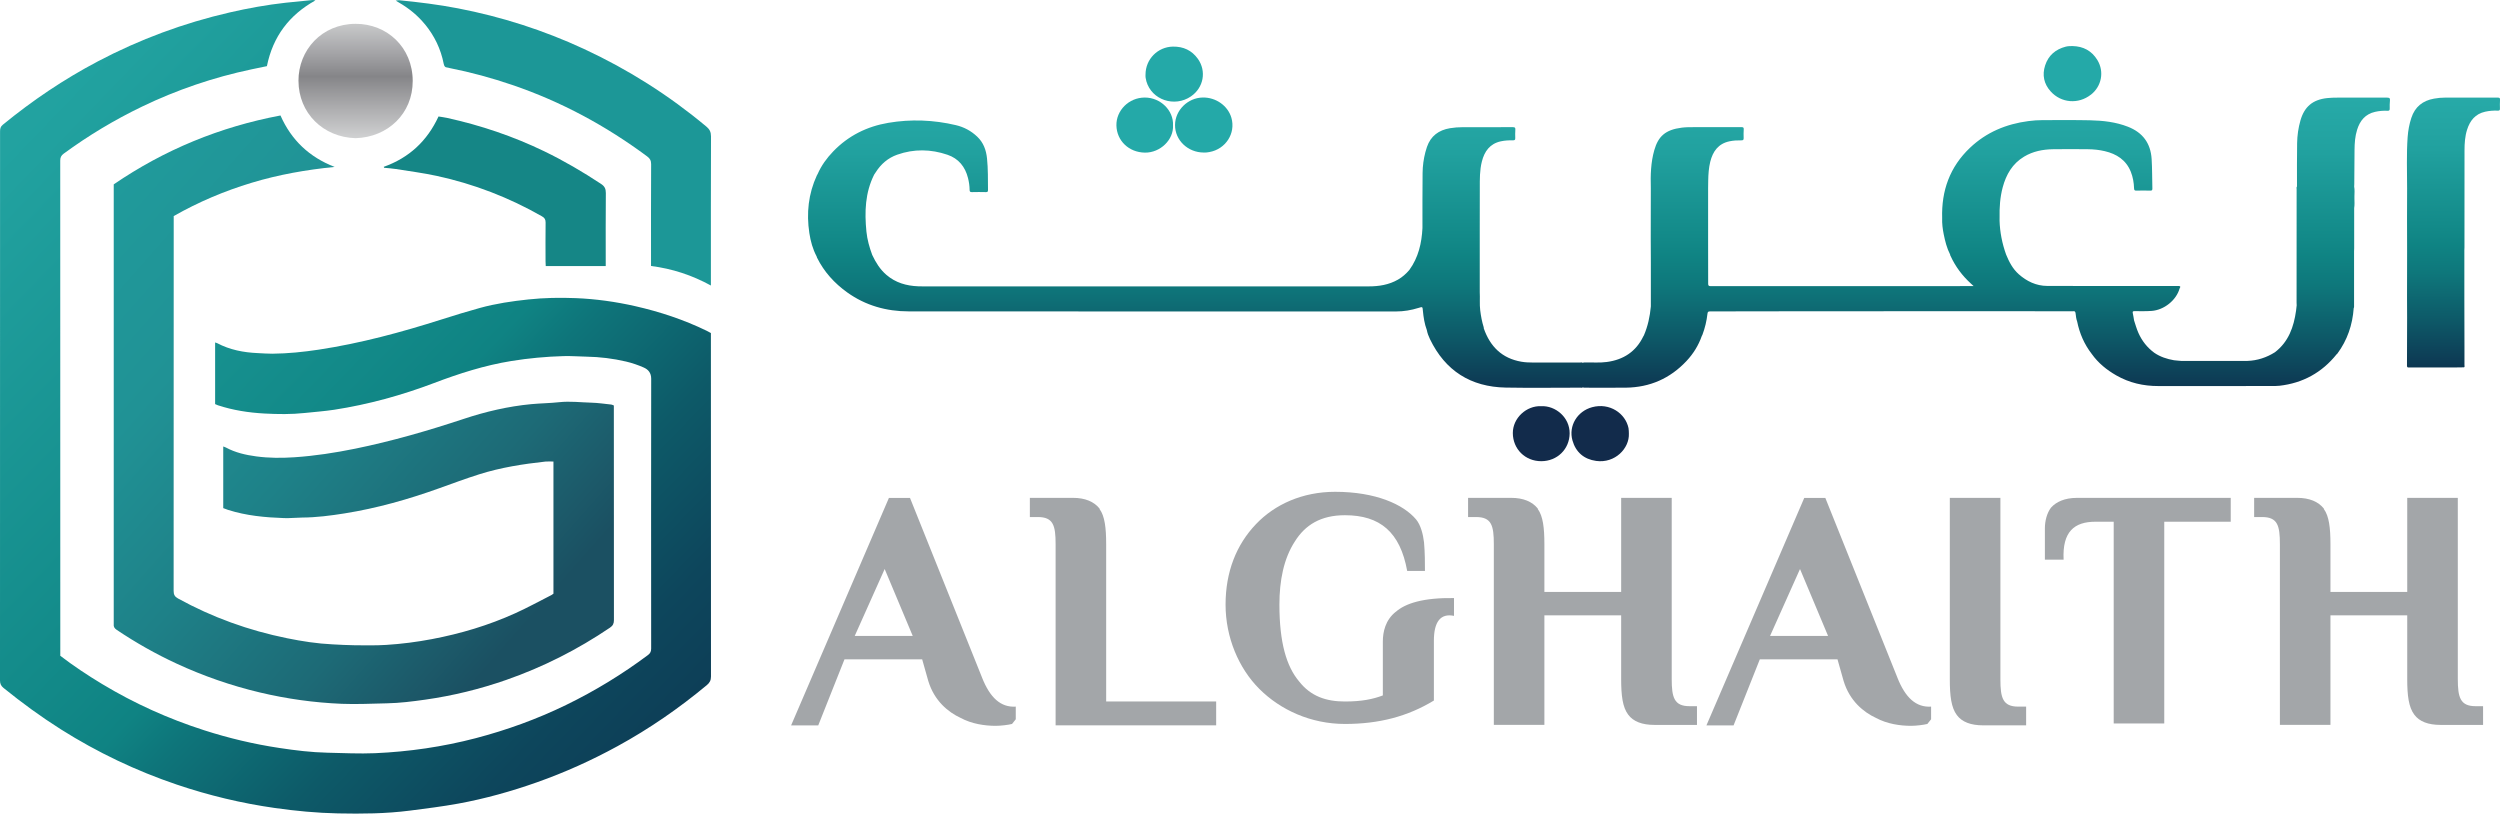
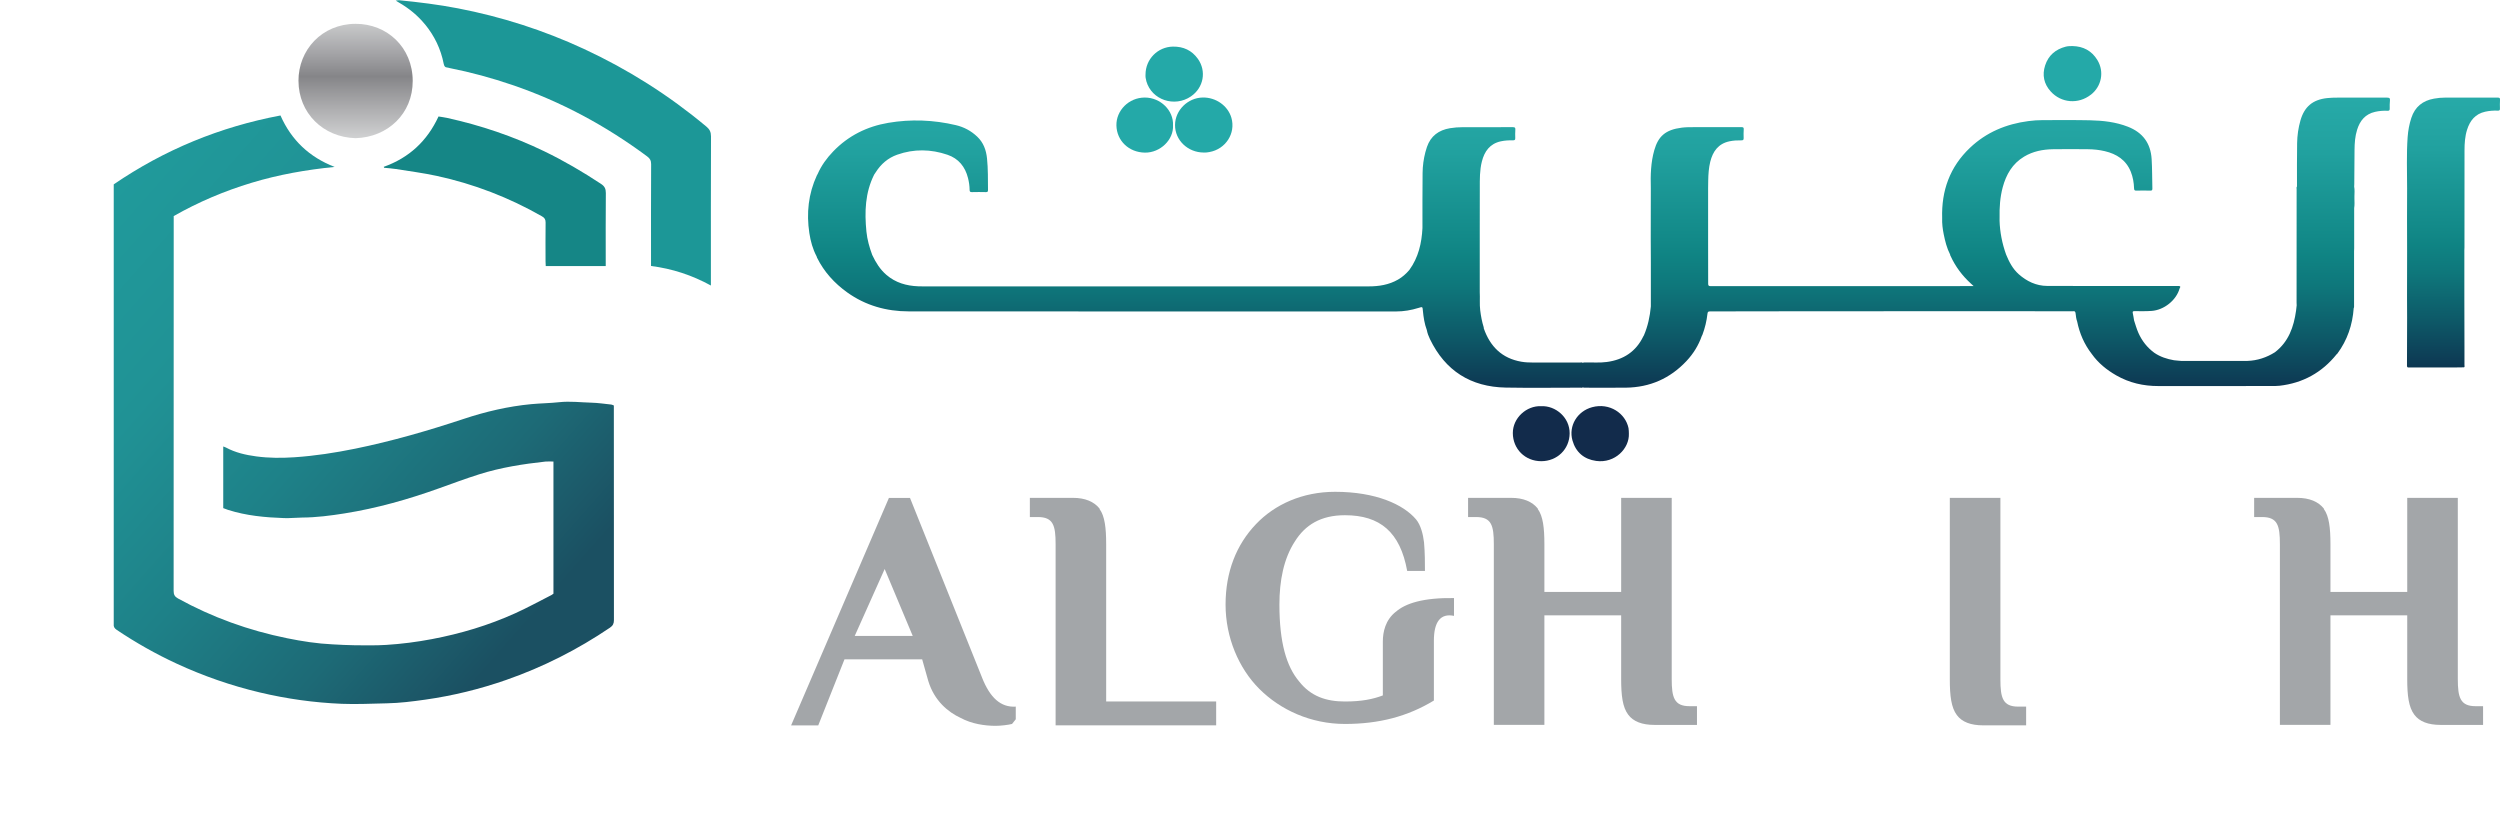
<svg xmlns="http://www.w3.org/2000/svg" xmlns:xlink="http://www.w3.org/1999/xlink" id="Layer_2" data-name="Layer 2" viewBox="0 0 917.29 298.53">
  <defs>
    <style> .cls-1 { fill: url(#linear-gradient-2); } .cls-2 { fill: #24a9a8; } .cls-3 { fill: url(#radial-gradient); } .cls-4 { fill: url(#linear-gradient-5); } .cls-5 { fill: #158686; } .cls-6 { fill: #122b4b; } .cls-7 { fill: url(#linear-gradient-3); } .cls-8 { fill: #a3a6a9; } .cls-9 { fill: url(#linear-gradient); } .cls-10 { fill: url(#linear-gradient-4); } </style>
    <linearGradient id="linear-gradient" x1="277.62" y1="328.84" x2="-59.12" y2="3.65" gradientUnits="userSpaceOnUse">
      <stop offset="0" stop-color="#0d3752" />
      <stop offset=".1" stop-color="#0d3a54" />
      <stop offset=".21" stop-color="#0d465c" />
      <stop offset=".31" stop-color="#0d5a68" />
      <stop offset=".41" stop-color="#0e757a" />
      <stop offset=".45" stop-color="#0f8383" />
      <stop offset=".51" stop-color="#128988" />
      <stop offset=".81" stop-color="#21a19f" />
      <stop offset="1" stop-color="#27aaa8" />
    </linearGradient>
    <linearGradient id="linear-gradient-2" x1="237.76" y1="281.58" x2="-46.14" y2="30.86" gradientUnits="userSpaceOnUse">
      <stop offset=".18" stop-color="#1b5062" />
      <stop offset=".3" stop-color="#1d6a76" />
      <stop offset=".45" stop-color="#1e8188" />
      <stop offset=".6" stop-color="#209295" />
      <stop offset=".78" stop-color="#209b9c" />
      <stop offset="1" stop-color="#219f9f" />
    </linearGradient>
    <radialGradient id="radial-gradient" cx="216.1" cy="59.47" fx="113.8" fy="66.39" r="102.53" gradientUnits="userSpaceOnUse">
      <stop offset=".19" stop-color="#136b73" />
      <stop offset=".6" stop-color="#188387" />
      <stop offset="1" stop-color="#1c9797" />
    </radialGradient>
    <linearGradient id="linear-gradient-3" x1="130.48" y1="50.7" x2="130.48" y2="8.74" gradientUnits="userSpaceOnUse">
      <stop offset="0" stop-color="#d0d1d2" />
      <stop offset=".27" stop-color="#acacae" />
      <stop offset=".54" stop-color="#858588" />
      <stop offset=".75" stop-color="#a5a5a8" />
      <stop offset="1" stop-color="#c8c9ca" />
    </linearGradient>
    <linearGradient id="linear-gradient-4" x1="900.21" y1="134.83" x2="900.21" y2="35.81" gradientUnits="userSpaceOnUse">
      <stop offset="0" stop-color="#0d3752" />
      <stop offset=".17" stop-color="#0d5867" />
      <stop offset=".35" stop-color="#0e777b" />
      <stop offset=".45" stop-color="#0f8383" />
      <stop offset=".51" stop-color="#128988" />
      <stop offset=".81" stop-color="#21a19f" />
      <stop offset="1" stop-color="#27aaa8" />
    </linearGradient>
    <linearGradient id="linear-gradient-5" x1="586.69" y1="142.27" x2="586.69" y2="35.8" xlink:href="#linear-gradient-4" />
  </defs>
  <g id="page_1" data-name="page 1">
    <g>
      <g>
-         <path class="cls-9" d="m260.86,122.21c-.63-.34-1.12-.62-1.63-.87-8.35-4.05-17.09-6.94-26.13-9-7.18-1.63-14.46-2.65-21.8-2.95-5.8-.23-11.62-.14-17.42.48-6.02.64-11.98,1.51-17.81,3.12-4.67,1.29-9.3,2.71-13.91,4.18-14.84,4.72-29.83,8.79-45.26,11.13-5.63.85-11.29,1.43-16.99,1.48-1.76.01-3.52-.14-5.29-.22-5.24-.22-10.29-1.19-14.98-3.67-.19-.1-.4-.14-.71-.24v22.62c.41.18.72.33,1.04.44,5.56,1.82,11.3,2.71,17.11,3.02,4.9.26,9.8.33,14.7-.2,3.62-.39,7.26-.64,10.86-1.19,12.54-1.94,24.73-5.3,36.59-9.79,9.24-3.51,18.6-6.5,28.38-8.09,6.36-1.03,12.76-1.62,19.19-1.8,2.79-.08,5.58.15,8.37.2,4.92.09,9.77.68,14.55,1.8,2.21.52,4.38,1.27,6.46,2.18,1.67.73,2.75,1.97,2.75,4.11-.05,33-.04,65.99-.01,98.99,0,1.07-.29,1.75-1.18,2.41-9.44,7.05-19.44,13.16-30.05,18.32-10.65,5.18-21.72,9.19-33.17,12.19-12.11,3.16-24.44,4.95-36.92,5.5-5.8.25-11.63-.06-17.44-.18-5.93-.13-11.8-.85-17.66-1.74-9.37-1.41-18.56-3.59-27.58-6.49-13.14-4.22-25.63-9.85-37.45-16.97-5.28-3.18-10.41-6.58-15.35-10.36,0-.52,0-1.03,0-1.54,0-60.06,0-120.11-.02-180.17,0-1.15.35-1.86,1.27-2.54,9.04-6.62,18.6-12.37,28.71-17.24,12.85-6.19,26.25-10.74,40.2-13.69,1.88-.4,3.77-.78,5.65-1.17,2.19-10.86,8.19-18.79,17.8-24.12-.48-.13-.87-.16-1.24-.12-3.23.32-6.45.62-9.68.97-6.91.77-13.75,2-20.52,3.56-16.92,3.9-33.07,9.88-48.43,17.98-12.41,6.54-23.97,14.33-34.82,23.22C.16,46.46.01,47.25.02,48.26.03,115.39.03,182.53,0,249.67c0,1.21.37,1.99,1.29,2.74,6.74,5.46,13.73,10.57,21.07,15.21,13.37,8.44,27.54,15.19,42.51,20.26,11.74,3.97,23.73,6.85,36.01,8.59,7.68,1.09,15.38,1.82,23.12,1.98,8.78.18,17.56.11,26.29-1.01,5.98-.77,11.98-1.51,17.9-2.59,9.82-1.8,19.42-4.49,28.84-7.82,10.24-3.62,20.1-8.07,29.61-13.28,11.65-6.37,22.51-13.89,32.71-22.37,1.05-.87,1.52-1.75,1.52-3.16-.04-41.39-.03-82.78-.03-124.17v-1.84Z" />
        <path class="cls-1" d="m63.7,79.3c9.14-5.2,18.67-9.23,28.64-12.24,9.92-3,20.07-4.78,30.44-5.81-9.24-3.58-15.87-9.8-19.87-18.88-22.21,4.19-42.55,12.55-61.18,25.28v160.48c0,.29.03.57,0,.86-.12.95.26,1.55,1.07,2.1,7.02,4.72,14.36,8.87,22.04,12.42,9.8,4.53,19.96,8.06,30.48,10.56,9.89,2.35,19.92,3.75,30.06,4.17,5.52.23,11.05-.08,16.58-.18,4.73-.09,9.42-.69,14.1-1.35,10.13-1.44,20.01-3.86,29.67-7.23,13.55-4.72,26.21-11.15,38.08-19.18,1.07-.73,1.45-1.49,1.45-2.78-.04-25.63-.03-51.27-.03-76.9v-1.84c-.41-.15-.67-.31-.94-.34-2.43-.25-4.86-.63-7.3-.69-3.92-.1-7.83-.61-11.77-.18-3.45.38-6.93.4-10.39.73-8.43.81-16.62,2.73-24.65,5.39-13.1,4.34-26.33,8.18-39.86,10.94-7.37,1.5-14.79,2.65-22.3,3.15-4.66.31-9.35.31-14-.32-3.86-.52-7.63-1.37-11.1-3.24-.28-.15-.6-.24-1.01-.4v22.62c.61.22,1.18.46,1.77.65,6.68,2.13,13.59,2.77,20.55,3.01,2.21.08,4.44-.18,6.66-.2,5.2-.03,10.34-.7,15.46-1.51,11.91-1.89,23.47-5.17,34.81-9.24,4.88-1.75,9.74-3.56,14.68-5.12,7.9-2.5,16.06-3.77,24.28-4.67.94-.1,1.9-.01,2.95-.01v48.49c-.25.17-.47.36-.72.49-4.42,2.24-8.77,4.64-13.29,6.68-9.8,4.44-20.05,7.5-30.62,9.5-5.54,1.05-11.13,1.77-16.75,2.12-3.8.23-7.61.17-11.42.13-2.73-.02-5.46-.2-8.19-.33-5.65-.26-11.22-1.13-16.74-2.25-14.06-2.85-27.42-7.65-40.01-14.58-1.23-.68-1.62-1.42-1.62-2.78.03-45.21.03-90.43.03-135.64v-1.88Z" />
        <path class="cls-3" d="m155.9,8.88c3.51,4.27,5.84,9.1,6.9,14.52.17.87.49,1.35,1.39,1.39.28.01.55.14.83.19,7.78,1.54,15.41,3.62,22.92,6.18,17.92,6.1,34.36,14.97,49.53,26.24.98.73,1.45,1.49,1.44,2.82-.07,11.76-.04,23.52-.04,35.28v2.09c7.78,1,14.93,3.32,21.97,7.17v-2.47c0-17.41-.03-34.83.04-52.24,0-1.6-.49-2.6-1.68-3.59-13.73-11.48-28.71-20.98-44.95-28.51-14.81-6.87-30.23-11.81-46.26-14.9-7.1-1.37-14.27-2.25-21.46-2.96-.34-.03-.69.06-1.33.13.6.37.88.55,1.17.71,3.64,2.1,6.85,4.7,9.52,7.96Z" />
        <path class="cls-5" d="m220.55,67.49c-6.72-4.44-13.64-8.49-20.89-12-11.4-5.51-23.3-9.51-35.64-12.23-1.03-.23-2.08-.35-3.12-.52-4.19,9.05-10.84,15.17-20.09,18.47.04.12.08.23.12.35,1.45.15,2.91.23,4.35.46,5,.8,10.03,1.45,14.97,2.52,13.63,2.95,26.5,7.92,38.62,14.84.98.56,1.33,1.16,1.32,2.28-.06,4.74-.03,9.47-.02,14.21,0,.6.05,1.2.07,1.75h22.01v-1.98c0-8.27-.04-16.55.04-24.82.01-1.54-.44-2.47-1.73-3.32Z" />
        <path class="cls-7" d="m109.52,29.68c.02,11.76,8.99,20.69,20.96,21.02,11.78-.34,20.99-8.98,20.95-21.02-.04-12.34-9.44-20.97-20.96-20.94-12.42.04-20.98,9.62-20.96,20.94Z" />
      </g>
      <g>
        <path class="cls-10" d="m916.41,35.81c-6.38.02-12.77.03-19.15,0-1.41,0-2.8.13-4.19.38-4.14.74-6.97,3-8.31,7.06-.76,2.31-1.19,4.68-1.36,7.07-.45,6.28-.19,12.57-.19,18.85,0,3.65-.03,7.3-.03,10.95,0,4.05.02,8.09.03,12.14h0,0c-.01,5.51-.03,11.02-.03,16.52,0,2.62.02,5.23.03,7.85-.01,5.86,0,11.72-.05,17.58,0,.69.36.62.79.62,5.53,0,11.06,0,16.58,0,1.19,0,2.38-.03,3.57-.05h0s0,0,0,0c.32-.23.15-.56.15-.84.02-2.25,0-4.51,0-6.76-.01-6.03-.03-12.06-.04-18.09,0-5.74,0-11.49,0-17.23,0,0,0,0,0,0,0,0,0,0,0,0,.01-.37.04-.73.04-1.1,0-11.87,0-23.75.02-35.62,0-2.53.16-5.07.93-7.51,1.05-3.36,3.01-5.83,6.63-6.64,1.53-.34,3.08-.46,4.64-.39.58.03.82-.13.8-.75-.04-1.07-.04-2.14.03-3.2.05-.72-.23-.84-.88-.84Z" />
        <path class="cls-4" d="m875.95,35.8c-6.08.03-12.16.02-18.24.02-1.28,0-2.56.03-3.84.17-5.27.57-8.34,3.12-9.8,8.2-.78,2.71-1.17,5.5-1.22,8.3-.1,5.31-.04,10.62-.05,15.93,0,0,0,0,0,0-.27.32-.13.7-.13,1.05-.01,13.88-.02,27.75-.02,41.63,0,.3.03.61.04.91-.08.66-.14,1.33-.23,1.99-.84,5.97-2.74,11.41-7.76,15.25-3.07,1.93-6.4,3.04-10.04,3.17-2.2,0-4.4,0-6.6,0-.06,0-.13,0-.19,0-5.87,0-11.73,0-17.6,0-.86-.12-1.73-.09-2.6-.24-2.6-.45-5.05-1.25-7.24-2.75-2.58-1.9-4.49-4.33-5.8-7.25-.67-1.5-1.1-3.08-1.61-4.63-.15-.87-.26-1.75-.46-2.6-.14-.61-.01-.8.63-.79,2.08.02,4.15.06,6.23-.08,4.59-.31,9.09-3.9,10.31-8.24.58-.88.05-.91-.66-.91-15.97,0-31.95.05-47.92-.02-4.02-.02-7.52-1.69-10.49-4.34-2.18-1.95-3.51-4.52-4.6-7.2-1.44-4.03-2.27-8.18-2.39-12.46,0-.34.02-.67.01-1.01-.08-3.77.16-7.51,1.14-11.16,1.26-4.69,3.55-8.69,7.85-11.27,3.26-1.96,6.87-2.66,10.6-2.72,4.28-.07,8.56-.04,12.83,0,2.08.02,4.15.23,6.17.71,4.36,1.03,7.82,3.23,9.56,7.57.78,1.95,1.12,3.99,1.19,6.07.02.6.16.86.83.84,1.71-.05,3.42-.05,5.13,0,.63.02.77-.21.76-.78-.1-3.6-.05-7.2-.27-10.8-.36-5.84-3.3-9.75-8.69-11.86-4.47-1.75-9.18-2.26-13.91-2.37-5.77-.13-11.55-.05-17.33-.06-1.77,0-3.54.12-5.3.36-8.15,1.07-15.42,4.09-21.43,9.8-7.39,7.01-10.5,15.74-10.2,25.79-.08,2,.18,3.98.57,5.94.52,2.56,1.15,5.09,2.35,7.43-.04.2.08.34.16.51,1.78,3.92,4.32,7.29,7.5,10.18.28.25.56.51.97.89h-.94c-31.84,0-63.69,0-95.53.02-.78,0-.94-.22-.94-.96.02-4.89,0-9.77-.02-14.66h0c0-6.78,0-13.57,0-20.35.01-.95.02-1.89.04-2.84.05-2.29.19-4.57.74-6.81.94-3.82,2.96-6.67,7.07-7.53,1.44-.3,2.91-.37,4.37-.35.65.01.84-.21.82-.84-.04-1.07-.04-2.14.03-3.2.04-.65-.18-.81-.82-.81-5.83.02-11.67.02-17.5.01-1.47,0-2.93,0-4.39.18-6.12.76-8.67,3.29-10.09,8.21-1.32,4.56-1.42,9.26-1.29,13.97-.03,14.51-.03,20.68-.03,18.5,0,2.87.02,5.74.04,8.61,0,5.44,0,10.88,0,16.31h0c-.34,3.67-1.09,7.24-2.56,10.64h0c-.06.1-.14.2-.19.31-2.71,5.63-7.29,8.61-13.4,9.43-2.58.35-5.17.12-7.76.19-.36,0-.73-.08-1.07.14-.28-.29-.63-.13-.94-.13-5.8-.01-11.6-.01-17.41,0-1.41,0-2.81-.06-4.19-.3-7.11-1.23-11.45-5.58-13.77-12.2h0c-.01-.15,0-.31-.04-.44-.64-2.03-1.02-4.11-1.28-6.22-.28-2.24-.04-4.49-.17-6.73h0c0-7.69,0-15.38,0-23.07h0c0-5.04.02-10.07.02-15.11,0-3.24-.05-6.48.75-9.65.94-3.74,2.92-6.56,6.95-7.44,1.47-.32,2.97-.4,4.46-.37.62.01.87-.15.85-.81-.04-1.04-.04-2.08.03-3.11.05-.71-.16-.91-.89-.91-6.14.03-12.28.03-18.42.01-1.56,0-3.11.12-4.65.37-4.13.69-7.08,2.83-8.47,6.88-.22.63-.41,1.27-.58,1.92-.65,2.49-.99,5.04-1.02,7.6-.08,6.75-.04,13.49-.05,20.24-.28,5.54-1.48,10.79-4.81,15.38-1.2,1.4-2.55,2.61-4.16,3.53-3.34,1.91-6.97,2.49-10.75,2.49-54.55,0-109.1,0-163.66,0-.55,0-1.1,0-1.65-.03-4.33-.17-8.3-1.31-11.65-4.19-2.34-2.01-3.92-4.56-5.21-7.32h0c-1.03-2.78-1.83-5.61-2.13-8.57-.71-7.19-.49-14.25,2.84-20.9.19-.28.38-.55.56-.83,1.92-3.05,4.53-5.3,7.92-6.49,6.12-2.16,12.31-2.05,18.41.03,4.07,1.38,6.5,4.39,7.54,8.53.36,1.42.58,2.87.59,4.34,0,.6.17.86.84.84,1.71-.05,3.42-.04,5.13,0,.59.01.79-.15.78-.76-.04-3.88.04-7.76-.36-11.62-.32-3.05-1.3-5.8-3.61-7.98-2.23-2.11-4.84-3.51-7.8-4.21-8.21-1.94-16.51-2.26-24.82-.85-7.82,1.33-14.66,4.72-20.21,10.49-2.36,2.45-4.35,5.18-5.72,8.32-.09.16-.2.3-.27.47-3.12,6.77-3.87,13.86-2.76,21.17.45,2.98,1.25,5.89,2.68,8.58h0c.04.14.06.29.13.42,2.58,5.23,6.4,9.41,11.1,12.78,6.73,4.81,14.37,6.95,22.55,6.95,59.6.05,119.2.02,178.8.03,2.84,0,5.59-.47,8.28-1.31,1.48-.46,1.44-.47,1.58,1.08.23,2.4.59,4.77,1.44,7.04.21,1.16.64,2.26,1.14,3.31,5.61,11.65,14.97,17.57,27.83,17.81,9.13.17,18.26.03,27.4.03.29,0,.61.13.87-.12.25.14.52.13.8.13,5.01,0,10.02.05,15.03-.01,8.77-.11,16.19-3.37,22.2-9.77,2.51-2.67,4.41-5.73,5.63-9.21h0c.07-.13.16-.25.21-.39.95-2.52,1.57-5.12,1.87-7.8.07-.67.31-.81.96-.81,8.64-.02,17.28-.02,25.93-.04,35.56-.06,71.12-.02,106.68-.02.18,0,.37.03.55,0,.71-.14.89.24.95.84.11,1,.22,1.99.57,2.94h0c.88,4.36,2.61,8.34,5.34,11.87,2.37,3.35,5.49,5.87,9.02,7.89,4.77,2.73,9.94,3.92,15.43,3.91,13.72-.03,27.43,0,41.15-.01,1.1,0,2.21.02,3.3-.1,8.56-.98,15.56-4.82,20.96-11.55h0c.09-.07.19-.14.26-.23,3.68-4.97,5.57-10.58,6.01-16.71.16-.25.13-.53.13-.8,0-6.71,0-13.42,0-20.14.01-.33.04-.67.04-1,0-4.91,0-9.83,0-14.74.19-1.18.11-2.37.09-3.55,0-.25,0-.5,0-.75.02-1.2.13-2.41-.09-3.61,0,0,0,0,0,0,.01-.3.04-.61.04-.91.03-4.18.05-8.36.09-12.54.02-2.51.19-5,.95-7.41,1.04-3.34,3.02-5.75,6.59-6.56,1.49-.34,3.02-.47,4.55-.39.65.03.84-.18.82-.82-.03-1,0-2.02.09-3.02.07-.76-.17-.97-.94-.97Z" />
        <path class="cls-6" d="m597.53,157.09c-1.14-5.47-6.97-9.42-13.37-7.68-5.48,1.49-8.68,6.88-7.21,12.16,1.22,4.35,4.24,6.93,8.7,7.55,6.93.96,12.24-4.62,12.01-10.02-.04-.67,0-1.34-.13-2Z" />
        <path class="cls-2" d="m767.17,34.76c3.95-3.08,4.99-8.46,2.39-12.73-2.07-3.4-5.18-5.05-9.14-5.13-.84.01-1.66.01-2.47.22-3.73.97-6.36,3.19-7.56,6.89-1.14,3.53-.45,6.79,2.04,9.54,3.87,4.29,10.17,4.77,14.73,1.2Z" />
        <path class="cls-2" d="m437,35.35c4.62-3.17,5.76-9.24,2.5-13.79-2.22-3.09-5.31-4.52-9.14-4.46-5.55.1-10.05,4.59-10.05,10.27-.06.75.07,1.62.32,2.48,1.97,6.83,10.34,9.65,16.38,5.5Z" />
        <path class="cls-2" d="m431.14,45.84c-.05,5.57,4.66,10.13,10.58,10.13.59.04,1.32-.04,2.04-.18,5.96-1.08,9.7-6.86,8.06-12.56-1.27-4.41-5.68-7.56-10.57-7.45-5.41.12-10.06,4.64-10.11,10.04Z" />
        <path class="cls-6" d="m565.52,149.03c-5.48-.24-10.46,4.38-10.44,9.88.03,5.84,4.51,10.31,10.42,10.31,5.89,0,10.38-4.43,10.43-10.2.05-5.87-5.2-10.23-10.41-9.98Z" />
        <path class="cls-2" d="m420.1,56c5.62.07,10.59-4.74,10.3-10.02.25-5.41-4.53-10.18-10.34-10.19-5.94,0-10.54,4.81-10.43,10.23.12,5.63,4.57,9.9,10.47,9.98Z" />
      </g>
    </g>
  </g>
  <g id="page_4" data-name="page 4">
    <g>
      <path class="cls-8" d="m360.33,248.63c2.92,7.38,6.87,10.99,12.37,10.64v4.64l-1.37,1.72c-1.37.35-4.12.69-6.01.69-3.95,0-8.76-.69-12.88-2.92-4.46-2.06-9.62-6.18-11.85-13.57l-2.23-7.9h-28.51l-9.62,24.22h-9.96l35.89-83.46h7.73l26.45,65.95Zm-46.72-15.29h21.29l-10.3-24.56-10.99,24.56Z" />
      <path class="cls-8" d="m446.23,257.38v8.76h-58.91v-66.47c0-6.87-.86-9.96-6.53-9.96h-2.92v-7.04h15.8c4.47,0,7.73,1.37,9.79,3.95v.17c1.89,2.58,2.41,6.88,2.41,12.88v57.71h40.36Z" />
      <path class="cls-8" d="m526.11,257.04c-9.62,5.84-20.1,8.59-32.63,8.59s-23.7-5.15-31.43-12.88c-7.55-7.55-12.37-18.89-12.37-30.91s3.95-21.98,11.17-29.54c6.87-7.21,17-11.85,29.02-11.85,14.94,0,25.08,4.64,29.71,10.13,1.72,2.06,2.58,5.5,2.92,8.42.34,3.78.34,7.73.34,10.48h-6.52c-2.58-14.26-9.96-20.44-22.84-20.44-8.93,0-14.6,3.61-18.37,9.62-4.12,6.35-5.67,14.42-5.67,23.18,0,13.91,2.58,22.67,7.21,28.16,4.29,5.5,9.96,7.39,16.83,7.39,6.18,0,10.3-.86,13.91-2.23v-19.75c0-3.43.86-7.9,4.81-10.99l-.17.17c3.61-3.26,10.3-5.32,21.47-5.15v6.53c-4.98-1.03-7.38,2.23-7.38,9.1v21.98Z" />
      <path class="cls-8" d="m594.83,182.68h18.55v66.46c0,6.7.86,9.97,6.52,9.97h2.75v6.87h-15.63c-4.46,0-7.73-1.21-9.62-3.78-2.06-2.75-2.57-7.04-2.57-13.06v-23.36h-28.17v40.19h-18.55v-66.3c0-6.87-.86-9.96-6.53-9.96h-2.92v-7.04h15.8c4.46,0,7.73,1.37,9.79,3.95v.17c1.89,2.58,2.41,6.88,2.41,12.88v17.52h28.17v-34.52Z" />
-       <path class="cls-8" d="m696.18,248.63c2.92,7.38,6.87,10.99,12.37,10.64v4.64l-1.37,1.72c-1.37.35-4.12.69-6.01.69-3.95,0-8.76-.69-12.88-2.92-4.46-2.06-9.62-6.18-11.85-13.57l-2.23-7.9h-28.51l-9.62,24.22h-9.96l35.89-83.46h7.73l26.45,65.95Zm-46.72-15.29h21.29l-10.3-24.56-10.99,24.56Z" />
      <path class="cls-8" d="m715.43,182.68h18.55v66.63c0,6.7.86,9.96,6.52,9.96h2.92v6.87h-15.8c-4.46,0-7.73-1.2-9.62-3.77-2.06-2.75-2.58-7.04-2.58-13.06v-66.63Z" />
-       <path class="cls-8" d="m818.49,182.68v8.75h-24.39v74.03h-18.55v-74.03h-6.7c-7.73,0-12.19,3.61-11.68,13.91h-6.87v-11.51c0-2.57.69-5.5,2.23-7.55l.17-.17c1.72-1.89,4.81-3.43,9.28-3.43h56.5Z" />
      <path class="cls-8" d="m883.26,182.68h18.55v66.46c0,6.7.86,9.97,6.52,9.97h2.75v6.87h-15.63c-4.47,0-7.73-1.21-9.62-3.78-2.06-2.75-2.58-7.04-2.58-13.06v-23.36h-28.17v40.19h-18.55v-66.3c0-6.87-.86-9.96-6.53-9.96h-2.92v-7.04h15.8c4.47,0,7.73,1.37,9.79,3.95v.17c1.89,2.58,2.41,6.88,2.41,12.88v17.52h28.17v-34.52Z" />
    </g>
  </g>
</svg>